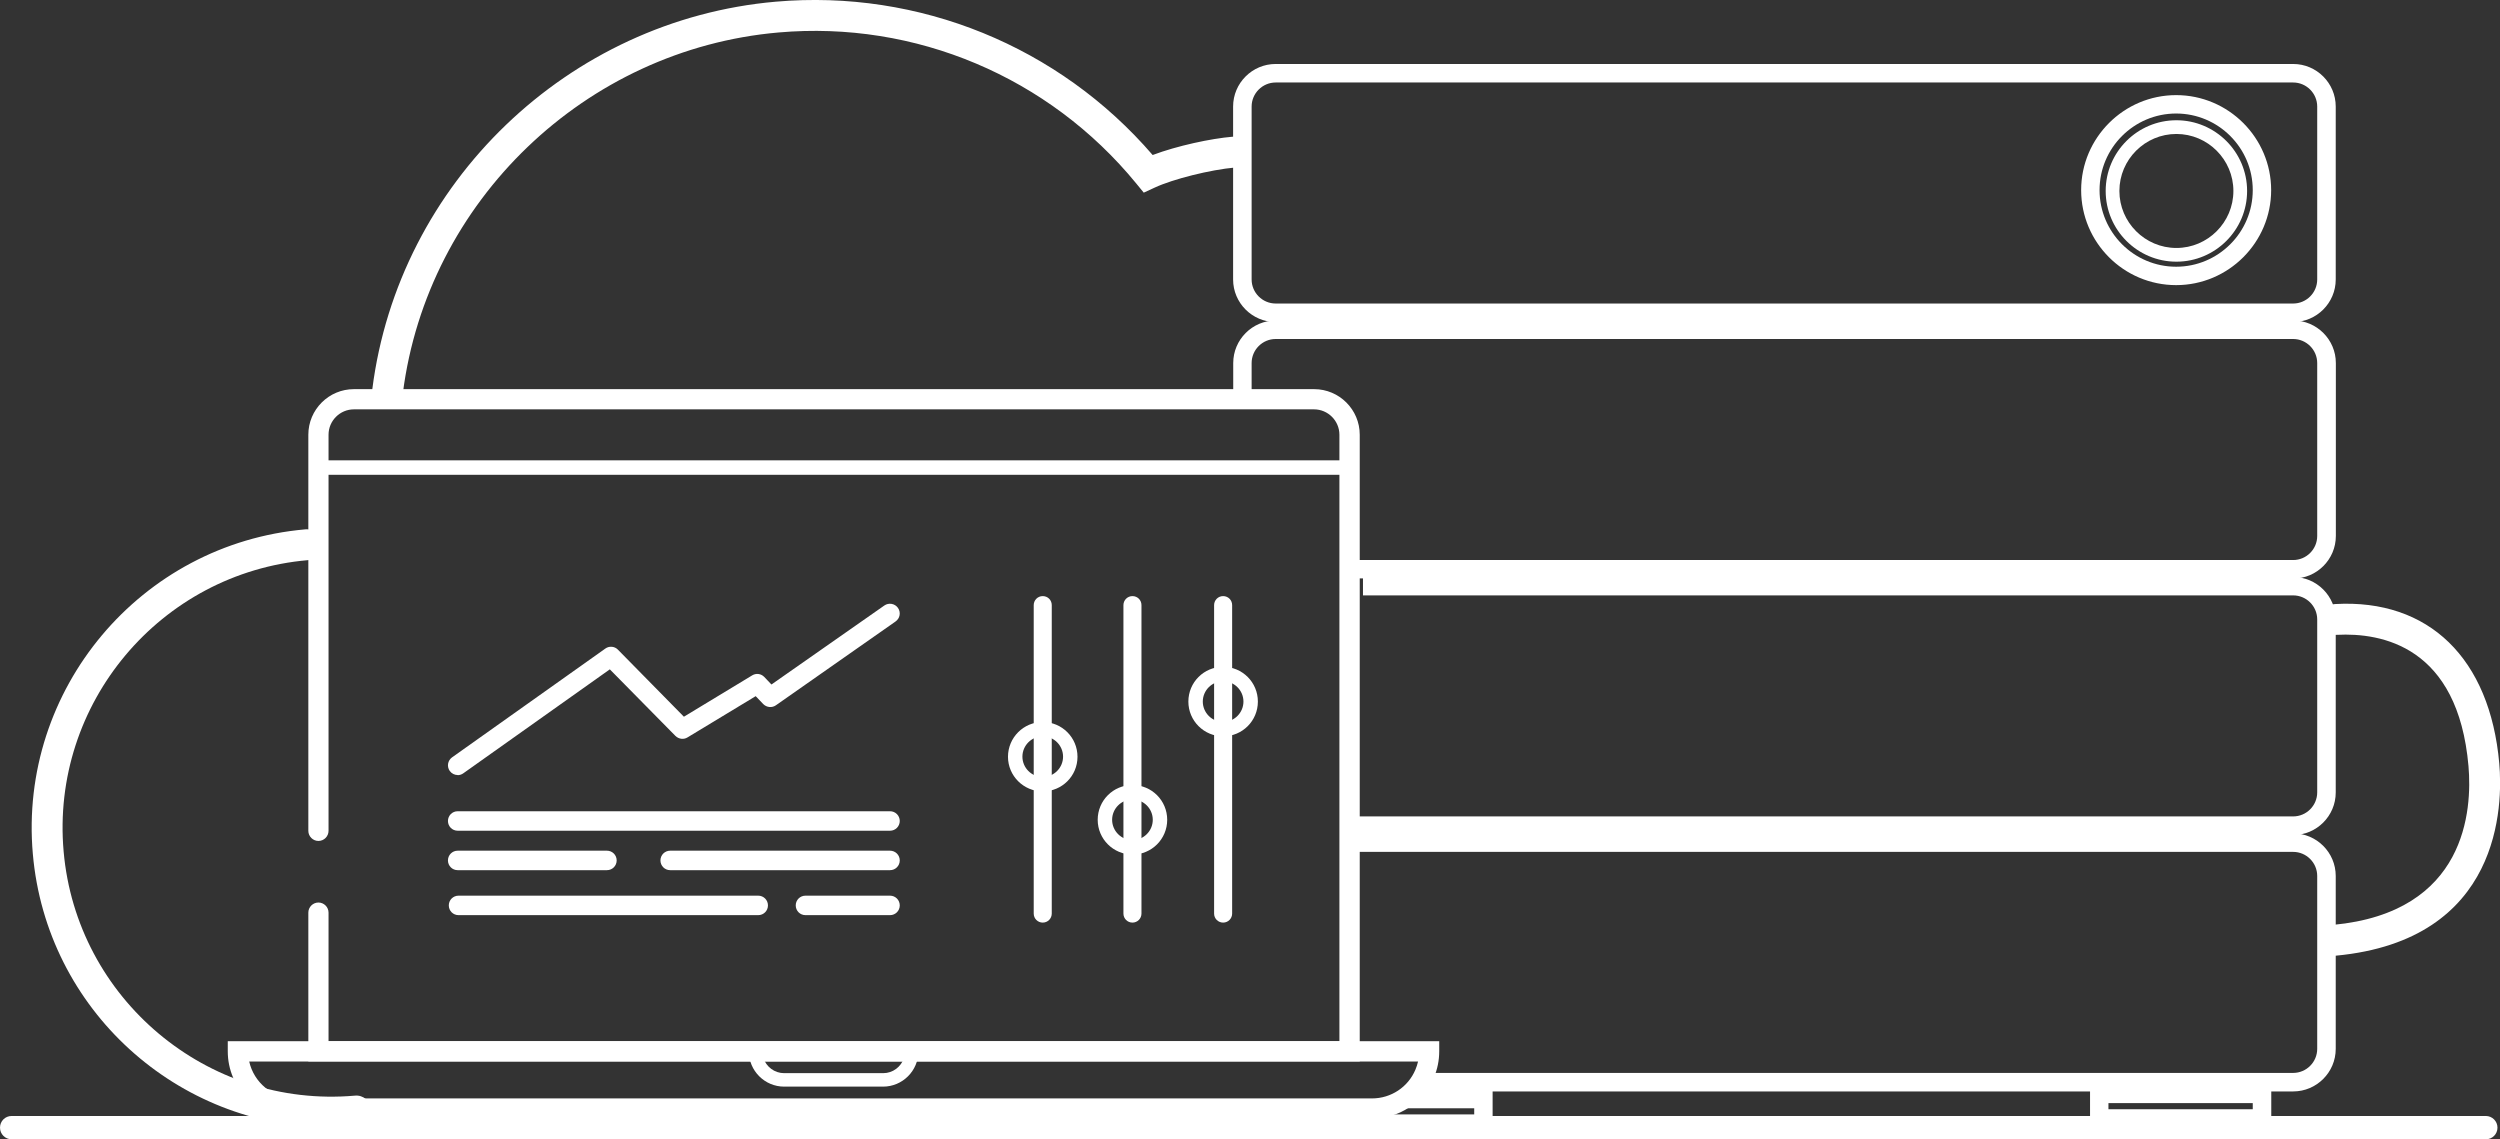
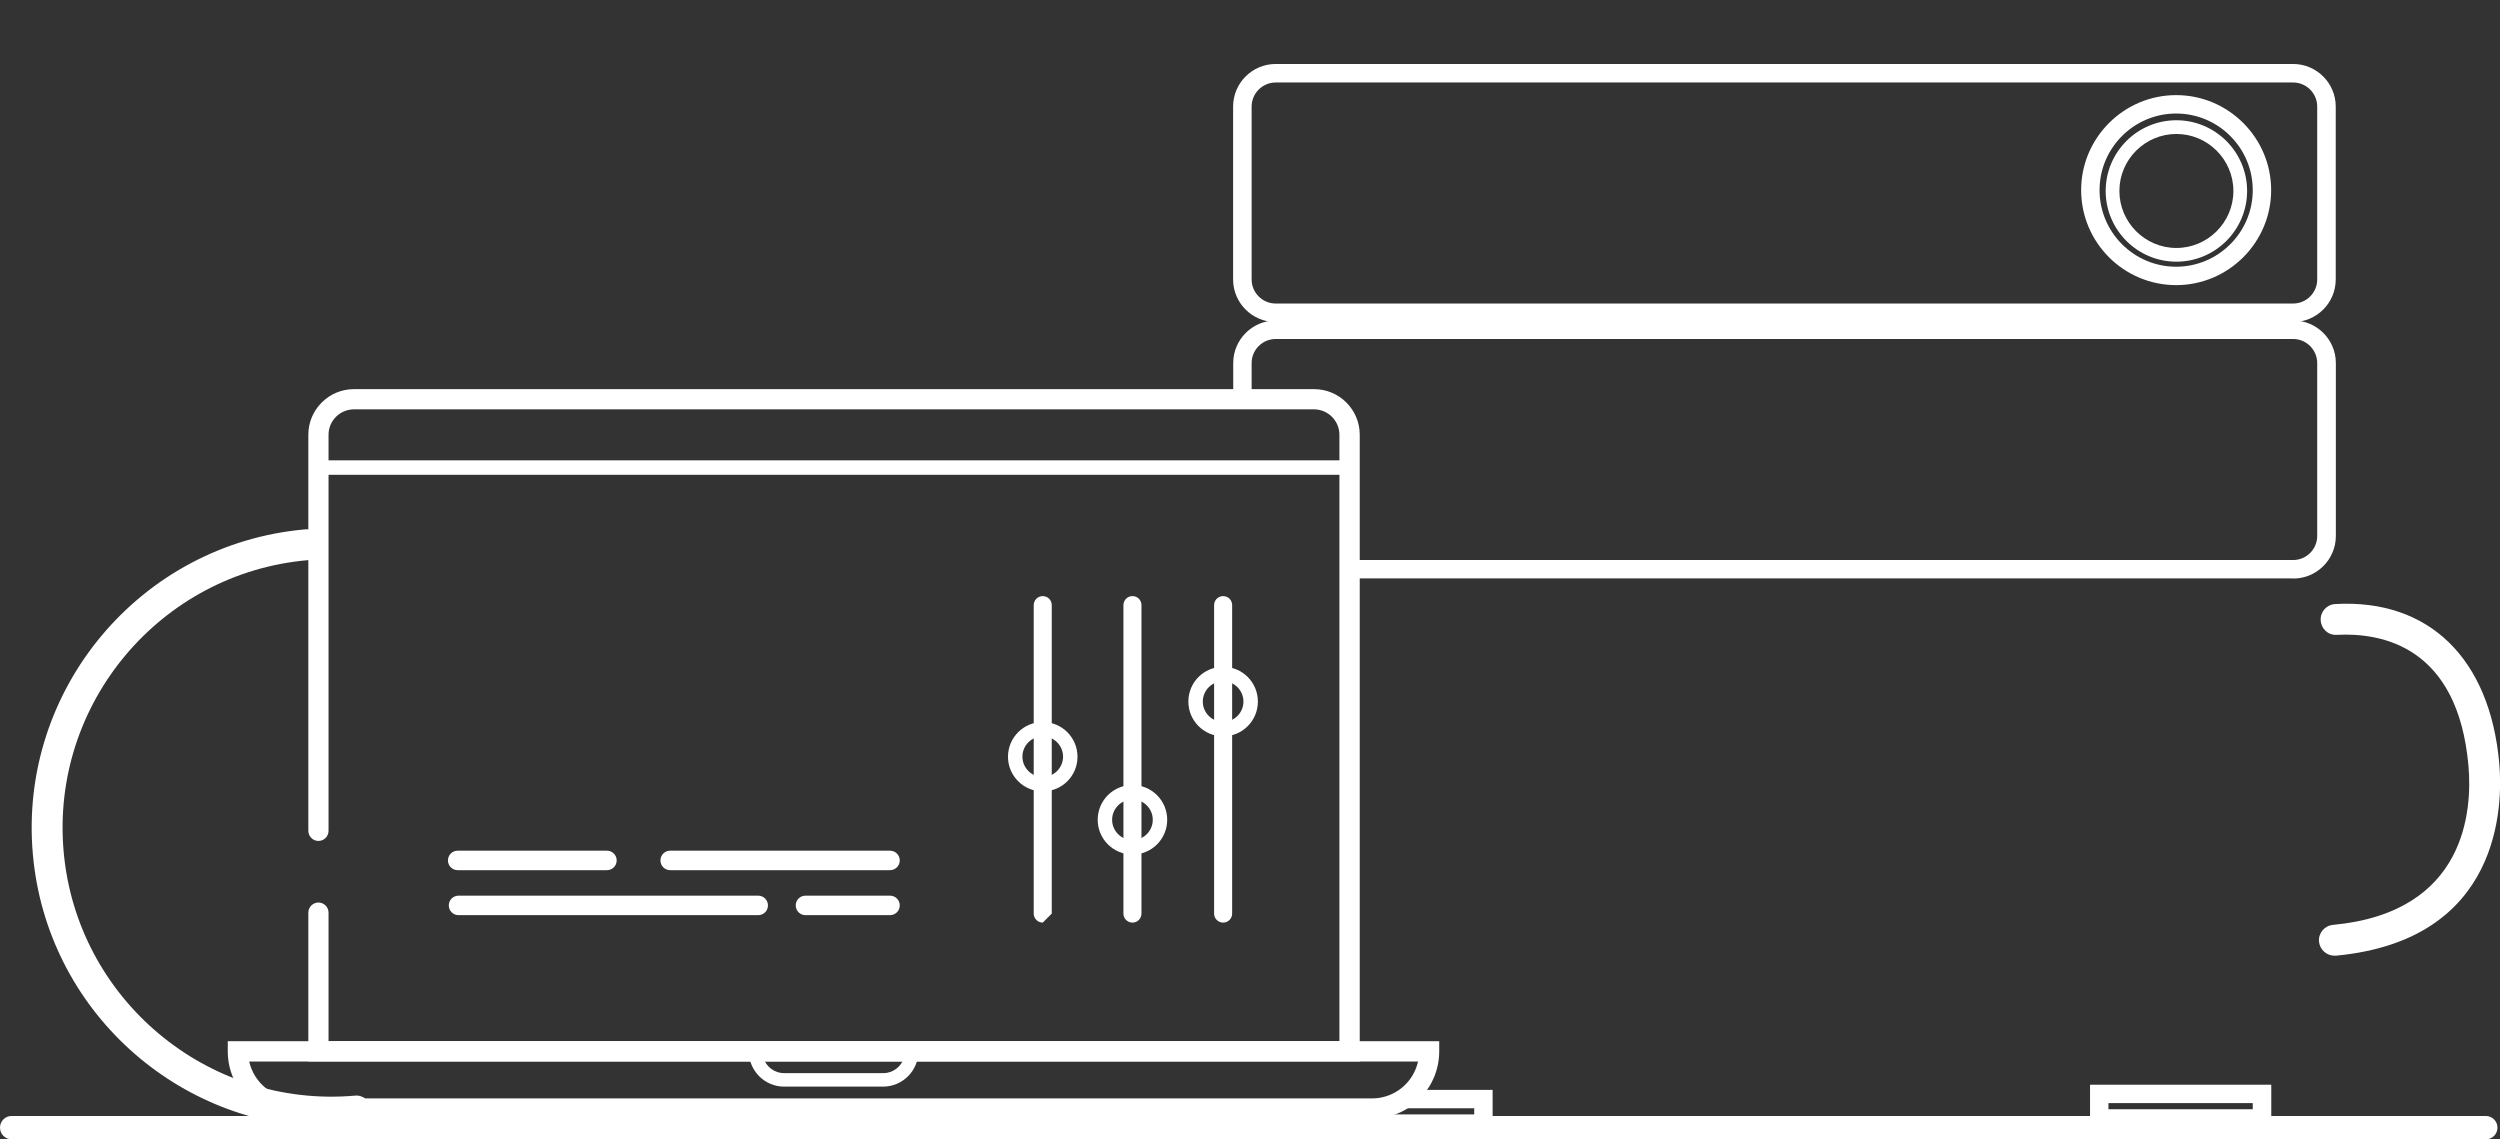
<svg xmlns="http://www.w3.org/2000/svg" id="Layer_1" viewBox="0 0 207.89 94.74">
  <rect x="0" y="0" width="207.89" height="94.74" fill="#333333" stroke="none" />
  <defs>
    <style>.cls-1{fill:#fff;stroke-width:0px;}</style>
  </defs>
  <path class="cls-1" d="m27.53,93.76c-12.77,0-23.67-9.79-24.8-22.75-1.2-13.69,8.96-25.79,22.65-26.99.7-.07,1.33.46,1.39,1.17.06.71-.46,1.33-1.17,1.39-12.27,1.07-21.39,11.93-20.31,24.21,1.07,12.27,11.95,21.39,24.21,20.32.7-.08,1.33.46,1.39,1.17.06.71-.46,1.33-1.17,1.39-.73.06-1.46.1-2.19.1Z" />
-   <path class="cls-1" d="m32.23,33.81c-.05,0-.11,0-.16-.01-.7-.09-1.2-.73-1.11-1.44C33.14,15.2,47.25,1.65,64.51.14c11.91-1.04,23.55,3.71,31.34,12.75,2.04-.77,4.86-1.37,6.63-1.52.7-.06,1.33.46,1.39,1.17.06.71-.46,1.33-1.17,1.39-2.04.18-5.16.96-6.68,1.67l-.91.42-.63-.77c-7.25-8.85-18.36-13.55-29.74-12.55-16.06,1.4-29.2,14.02-31.24,29.99-.08.65-.64,1.12-1.27,1.12Z" />
  <path class="cls-1" d="m194.12,79.47c-.65,0-1.21-.5-1.28-1.16-.07-.71.45-1.33,1.16-1.4,11.12-1.04,11.58-9.58,11.27-13.2-.87-9.98-7.23-11.11-10.94-10.92-.74.05-1.31-.5-1.35-1.21-.04-.71.5-1.31,1.21-1.35,7.78-.44,12.87,4.52,13.64,13.26.3,3.42.21,14.68-13.58,15.98-.04,0-.08,0-.12,0Z" />
  <g id="Group_155">
    <path class="cls-1" d="m190.69,26.78h-84.61c-1.95,0-3.54-1.59-3.54-3.54v-14.38c0-1.95,1.59-3.54,3.54-3.54h84.61c1.95,0,3.54,1.59,3.54,3.54v14.38c0,1.95-1.59,3.54-3.54,3.54ZM106.08,6.86c-1.1,0-2,.9-2,2v14.38c0,1.1.9,2,2,2h84.61c1.1,0,2-.9,2-2v-14.38c0-1.1-.9-2-2-2h-84.61Z" />
    <path class="cls-1" d="m190.69,48.1h-78.47v-1.53h78.47c1.1,0,2-.9,2-2v-14.38c0-1.1-.9-2-2-2h-84.61c-1.1,0-2,.9-2,2v3.02h-1.53v-3.02c0-1.95,1.59-3.54,3.54-3.54h84.61c1.95,0,3.54,1.59,3.54,3.54v14.38c0,1.95-1.59,3.54-3.54,3.54Z" />
-     <path class="cls-1" d="m190.69,69.43h-78.47v-1.54h78.47c1.1,0,2-.9,2-2v-14.38c0-1.1-.9-2-2-2h-77.35v-1.53h77.35c1.95,0,3.54,1.59,3.54,3.54v14.38c0,1.95-1.59,3.54-3.54,3.54Z" />
-     <path class="cls-1" d="m190.69,90.76h-72.22v-1.54h72.22c1.1,0,2-.9,2-2v-14.38c0-1.1-.9-2-2-2h-78.47v-1.54h78.47c1.95,0,3.54,1.59,3.54,3.54v14.38c0,1.95-1.59,3.54-3.54,3.54Z" />
    <path class="cls-1" d="m188.87,93.78h-15.07v-3.58h15.07v3.58Zm-13.54-1.54h12v-.51h-12v.51Z" />
    <polygon class="cls-1" points="124.12 94.2 114.31 94.2 114.31 92.67 122.59 92.67 122.59 92.16 116.56 92.16 116.56 90.63 124.12 90.63 124.12 94.2" />
    <path class="cls-1" d="m180.96,23.71c-4.36,0-7.9-3.55-7.9-7.9s3.55-7.9,7.9-7.9,7.9,3.55,7.9,7.9-3.55,7.9-7.9,7.9Zm0-14.27c-3.51,0-6.37,2.86-6.37,6.37s2.86,6.37,6.37,6.37,6.37-2.86,6.37-6.37-2.86-6.37-6.37-6.37Z" />
    <path class="cls-1" d="m180.98,21.76c-3.24,0-5.88-2.64-5.88-5.88s2.64-5.88,5.88-5.88,5.88,2.64,5.88,5.88-2.64,5.88-5.88,5.88Zm0-10.62c-2.61,0-4.74,2.13-4.74,4.74s2.13,4.74,4.74,4.74,4.74-2.13,4.74-4.74-2.13-4.74-4.74-4.74Z" />
  </g>
  <path class="cls-1" d="m206.71,94.74H.97c-.53,0-.97-.43-.97-.97s.43-.97.97-.97h205.74c.53,0,.97.43.97.97s-.43.97-.97.97Z" />
  <path class="cls-1" d="m114.09,93.02H24.54c-3.09,0-5.6-2.51-5.6-5.6v-.84h100.74v.84c0,.76-.15,1.49-.44,2.18-.88,2.08-2.9,3.42-5.16,3.42Zm-93.37-4.76c.39,1.76,1.95,3.08,3.83,3.08h89.54c1.58,0,3-.94,3.61-2.39.09-.22.17-.45.22-.68H20.72Z" />
  <path class="cls-1" d="m73.44,90.36h-8.23c-1.62,0-2.94-1.32-2.94-2.94v-.56h14.1v.56c0,1.62-1.32,2.94-2.94,2.94Zm-9.96-2.38c.24.73.92,1.26,1.73,1.26h8.23c.81,0,1.49-.53,1.73-1.26h-11.69Z" />
  <path class="cls-1" d="m113.06,88.26H25.64v-12.37c0-.46.38-.84.84-.84s.84.38.84.84v10.69h84.06v-50.43c0-1.16-.95-2.11-2.11-2.11H29.43c-1.16,0-2.11.95-2.11,2.11v32.94c0,.46-.38.84-.84.84s-.84-.38-.84-.84v-32.94c0-2.09,1.7-3.79,3.79-3.79h79.85c2.09,0,3.79,1.7,3.79,3.79v52.11Z" />
  <path class="cls-1" d="m112.82,39.48H25.88v-3.47c0-1.87,1.52-3.4,3.4-3.4h80.15c1.87,0,3.4,1.52,3.4,3.4v3.47Zm-85.74-1.2h84.54v-2.27c0-1.21-.99-2.2-2.2-2.2H29.28c-1.21,0-2.2.98-2.2,2.2v2.27Z" />
-   <path class="cls-1" d="m38.06,64.45c-.25,0-.5-.12-.66-.34-.26-.37-.17-.87.19-1.13l12.75-9.05c.32-.23.77-.19,1.04.09l5.49,5.58,5.68-3.44c.33-.2.74-.14,1,.13l.6.63,9.39-6.57c.36-.25.87-.17,1.13.2.26.37.17.87-.2,1.13l-9.95,6.97c-.33.23-.77.18-1.05-.1l-.63-.66-5.67,3.43c-.32.2-.73.14-1-.12l-5.46-5.54-12.19,8.65c-.14.1-.31.15-.47.15Z" />
-   <path class="cls-1" d="m74.01,69.08h-35.95c-.45,0-.81-.36-.81-.81s.36-.81.81-.81h35.95c.45,0,.81.36.81.81s-.36.81-.81.81Z" />
  <path class="cls-1" d="m50.47,72.36h-12.41c-.45,0-.81-.36-.81-.81s.36-.81.81-.81h12.41c.45,0,.81.36.81.81s-.36.81-.81.81Z" />
  <path class="cls-1" d="m74.01,72.36h-18.28c-.45,0-.81-.36-.81-.81s.36-.81.81-.81h18.28c.45,0,.81.36.81.81s-.36.81-.81.81Z" />
  <path class="cls-1" d="m63.05,76.1h-24.92c-.45,0-.81-.36-.81-.81s.36-.81.81-.81h24.92c.45,0,.81.36.81.81s-.36.81-.81.81Z" />
  <path class="cls-1" d="m74.01,76.1h-7.03c-.45,0-.81-.36-.81-.81s.36-.81.81-.81h7.03c.45,0,.81.36.81.81s-.36.81-.81.81Z" />
-   <path class="cls-1" d="m86.71,76.72c-.41,0-.75-.33-.75-.75v-25.65c0-.41.33-.75.75-.75s.75.33.75.75v25.65c0,.41-.33.75-.75.75Z" />
+   <path class="cls-1" d="m86.71,76.72c-.41,0-.75-.33-.75-.75v-25.65c0-.41.33-.75.75-.75s.75.33.75.75v25.65Z" />
  <path class="cls-1" d="m86.71,65.81c-1.59,0-2.89-1.29-2.89-2.88s1.29-2.89,2.89-2.89,2.89,1.29,2.89,2.89-1.29,2.88-2.89,2.88Zm0-4.58c-.93,0-1.69.76-1.69,1.69s.76,1.69,1.69,1.69,1.69-.76,1.69-1.69-.76-1.69-1.69-1.69Z" />
  <path class="cls-1" d="m94.17,76.72c-.41,0-.75-.33-.75-.75v-25.65c0-.41.33-.75.75-.75s.75.33.75.75v25.65c0,.41-.33.75-.75.75Z" />
  <path class="cls-1" d="m94.17,71.06c-1.59,0-2.89-1.29-2.89-2.89s1.29-2.89,2.89-2.89,2.89,1.29,2.89,2.89-1.29,2.89-2.89,2.89Zm0-4.58c-.93,0-1.69.76-1.69,1.69s.76,1.69,1.69,1.69,1.69-.76,1.69-1.69-.76-1.69-1.69-1.69Z" />
  <path class="cls-1" d="m101.71,76.72c-.41,0-.75-.33-.75-.75v-25.65c0-.41.33-.75.75-.75s.75.33.75.75v25.65c0,.41-.33.75-.75.75Z" />
  <path class="cls-1" d="m101.71,61.23c-1.59,0-2.89-1.29-2.89-2.89s1.29-2.89,2.89-2.89,2.89,1.29,2.89,2.89-1.29,2.89-2.89,2.89Zm0-4.58c-.93,0-1.69.76-1.69,1.69s.76,1.69,1.69,1.69,1.69-.76,1.69-1.69-.76-1.69-1.69-1.69Z" />
</svg>